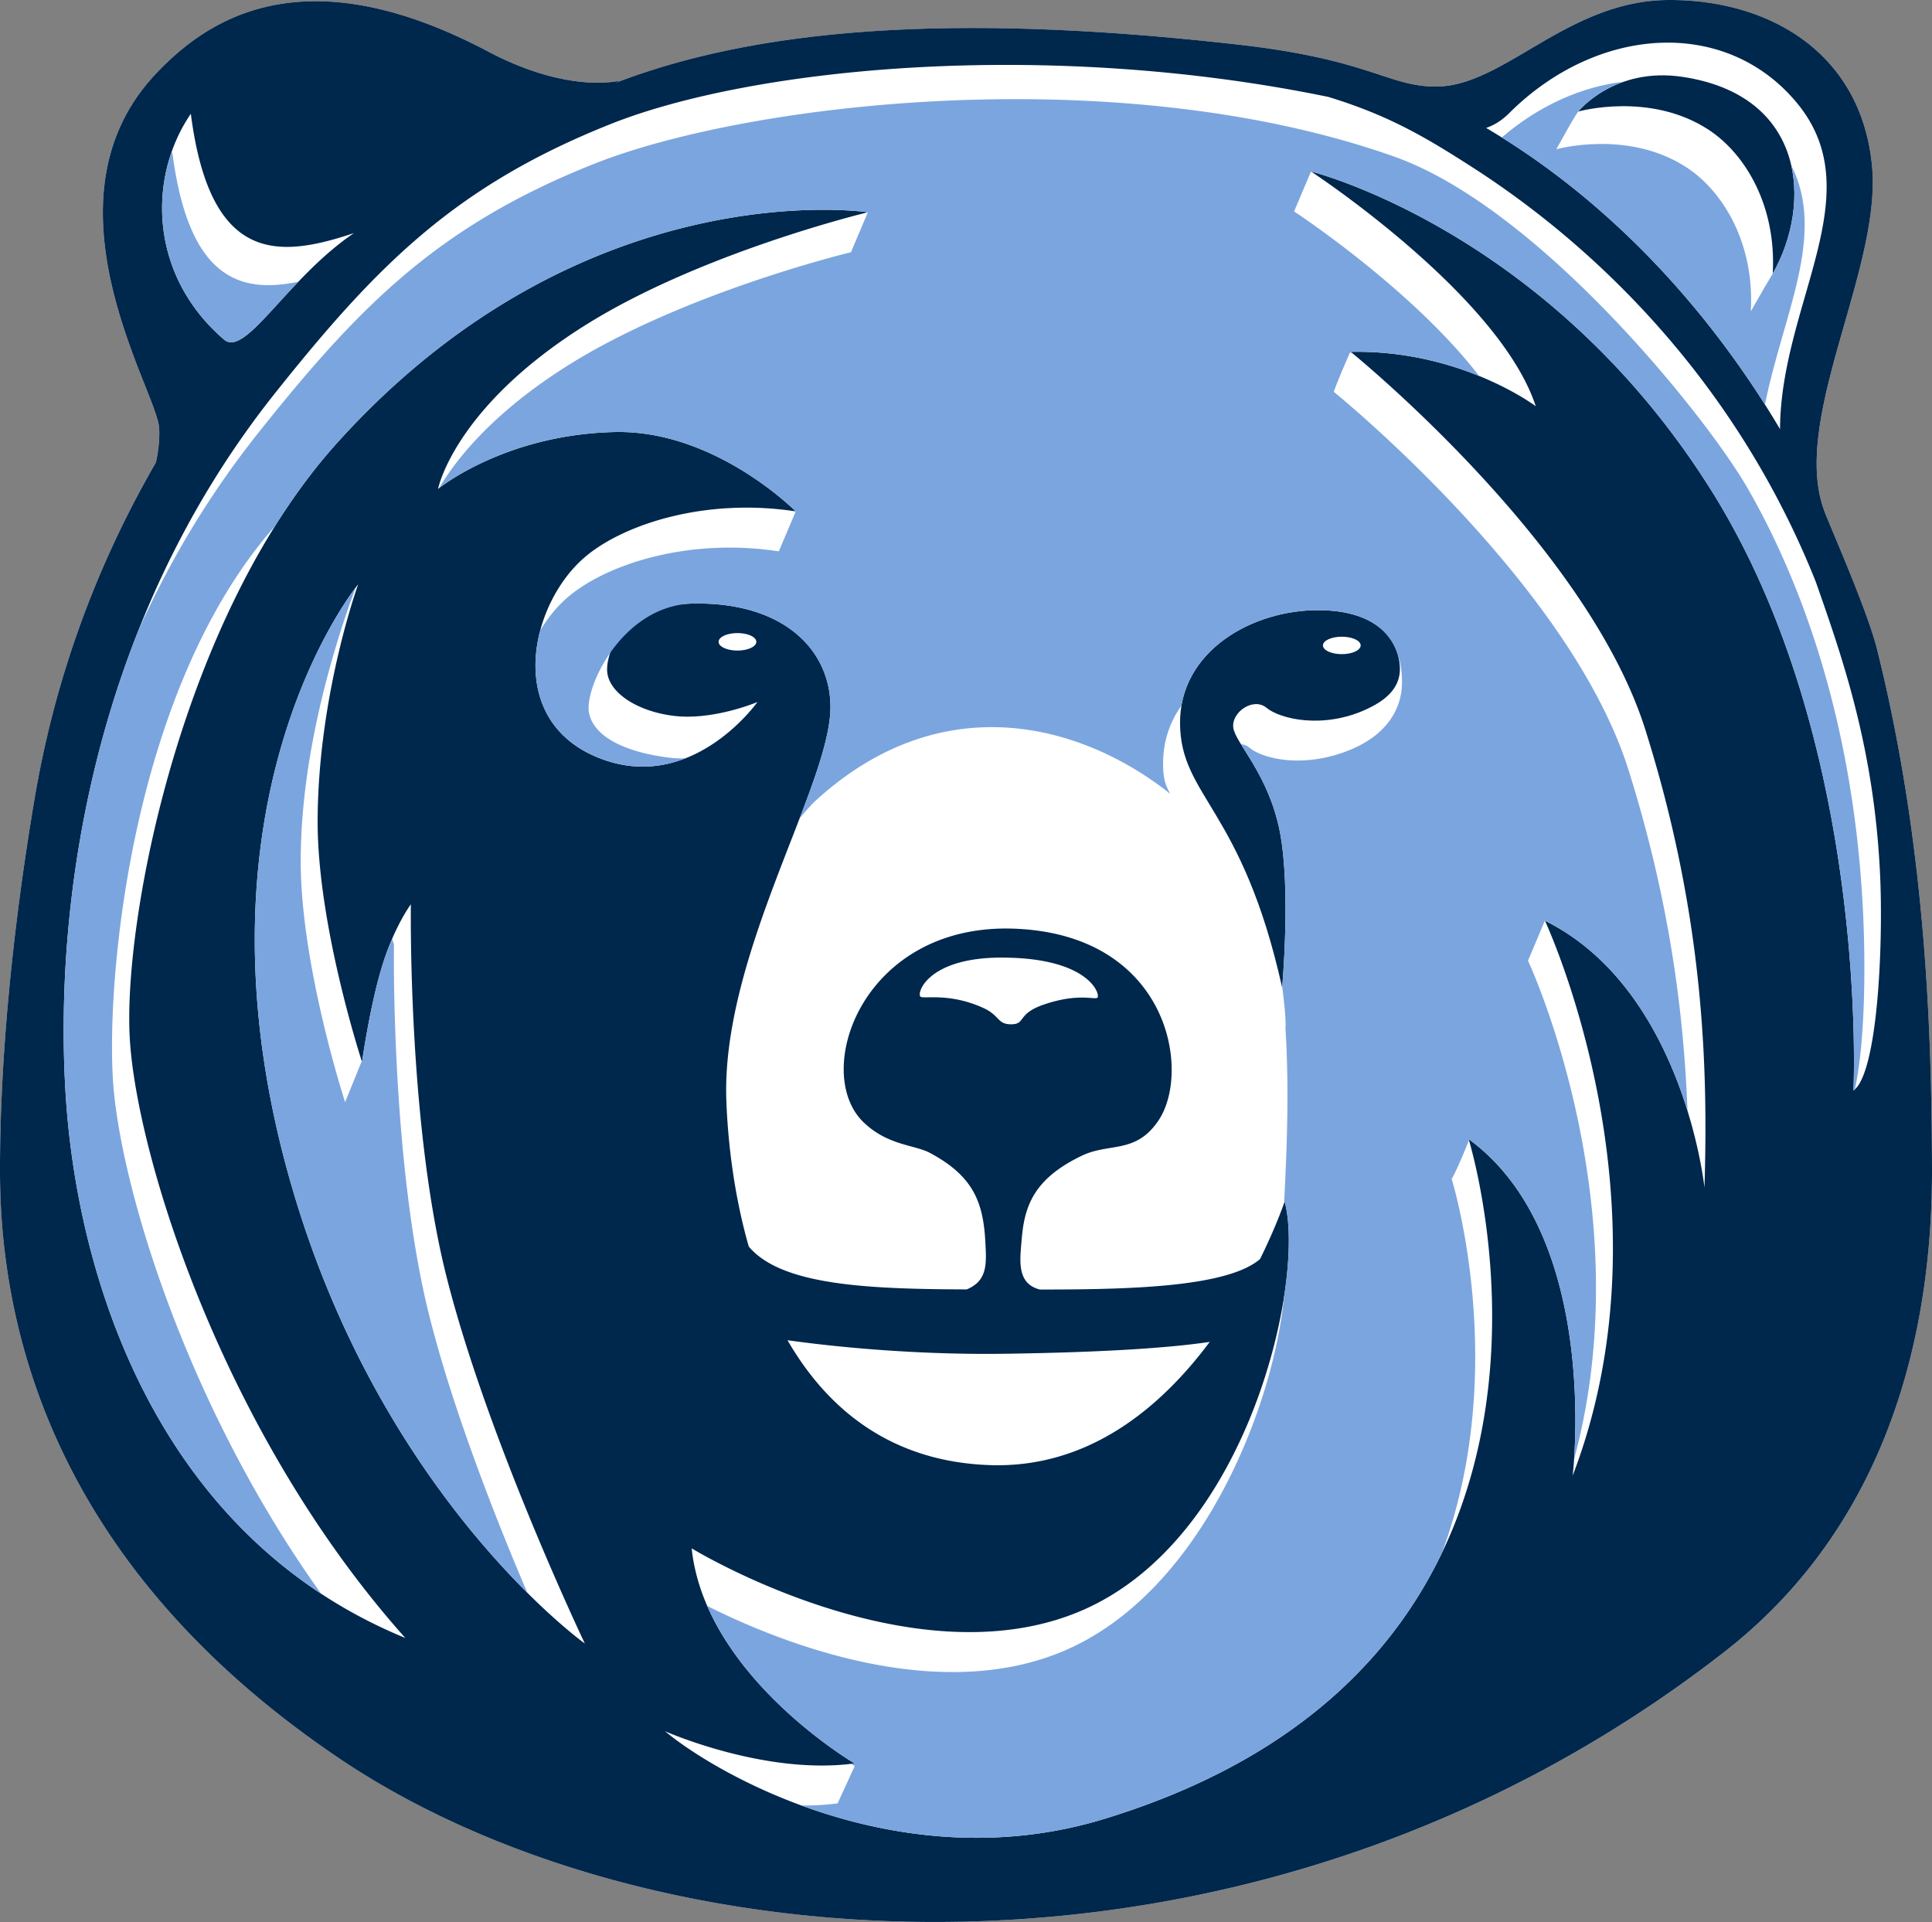
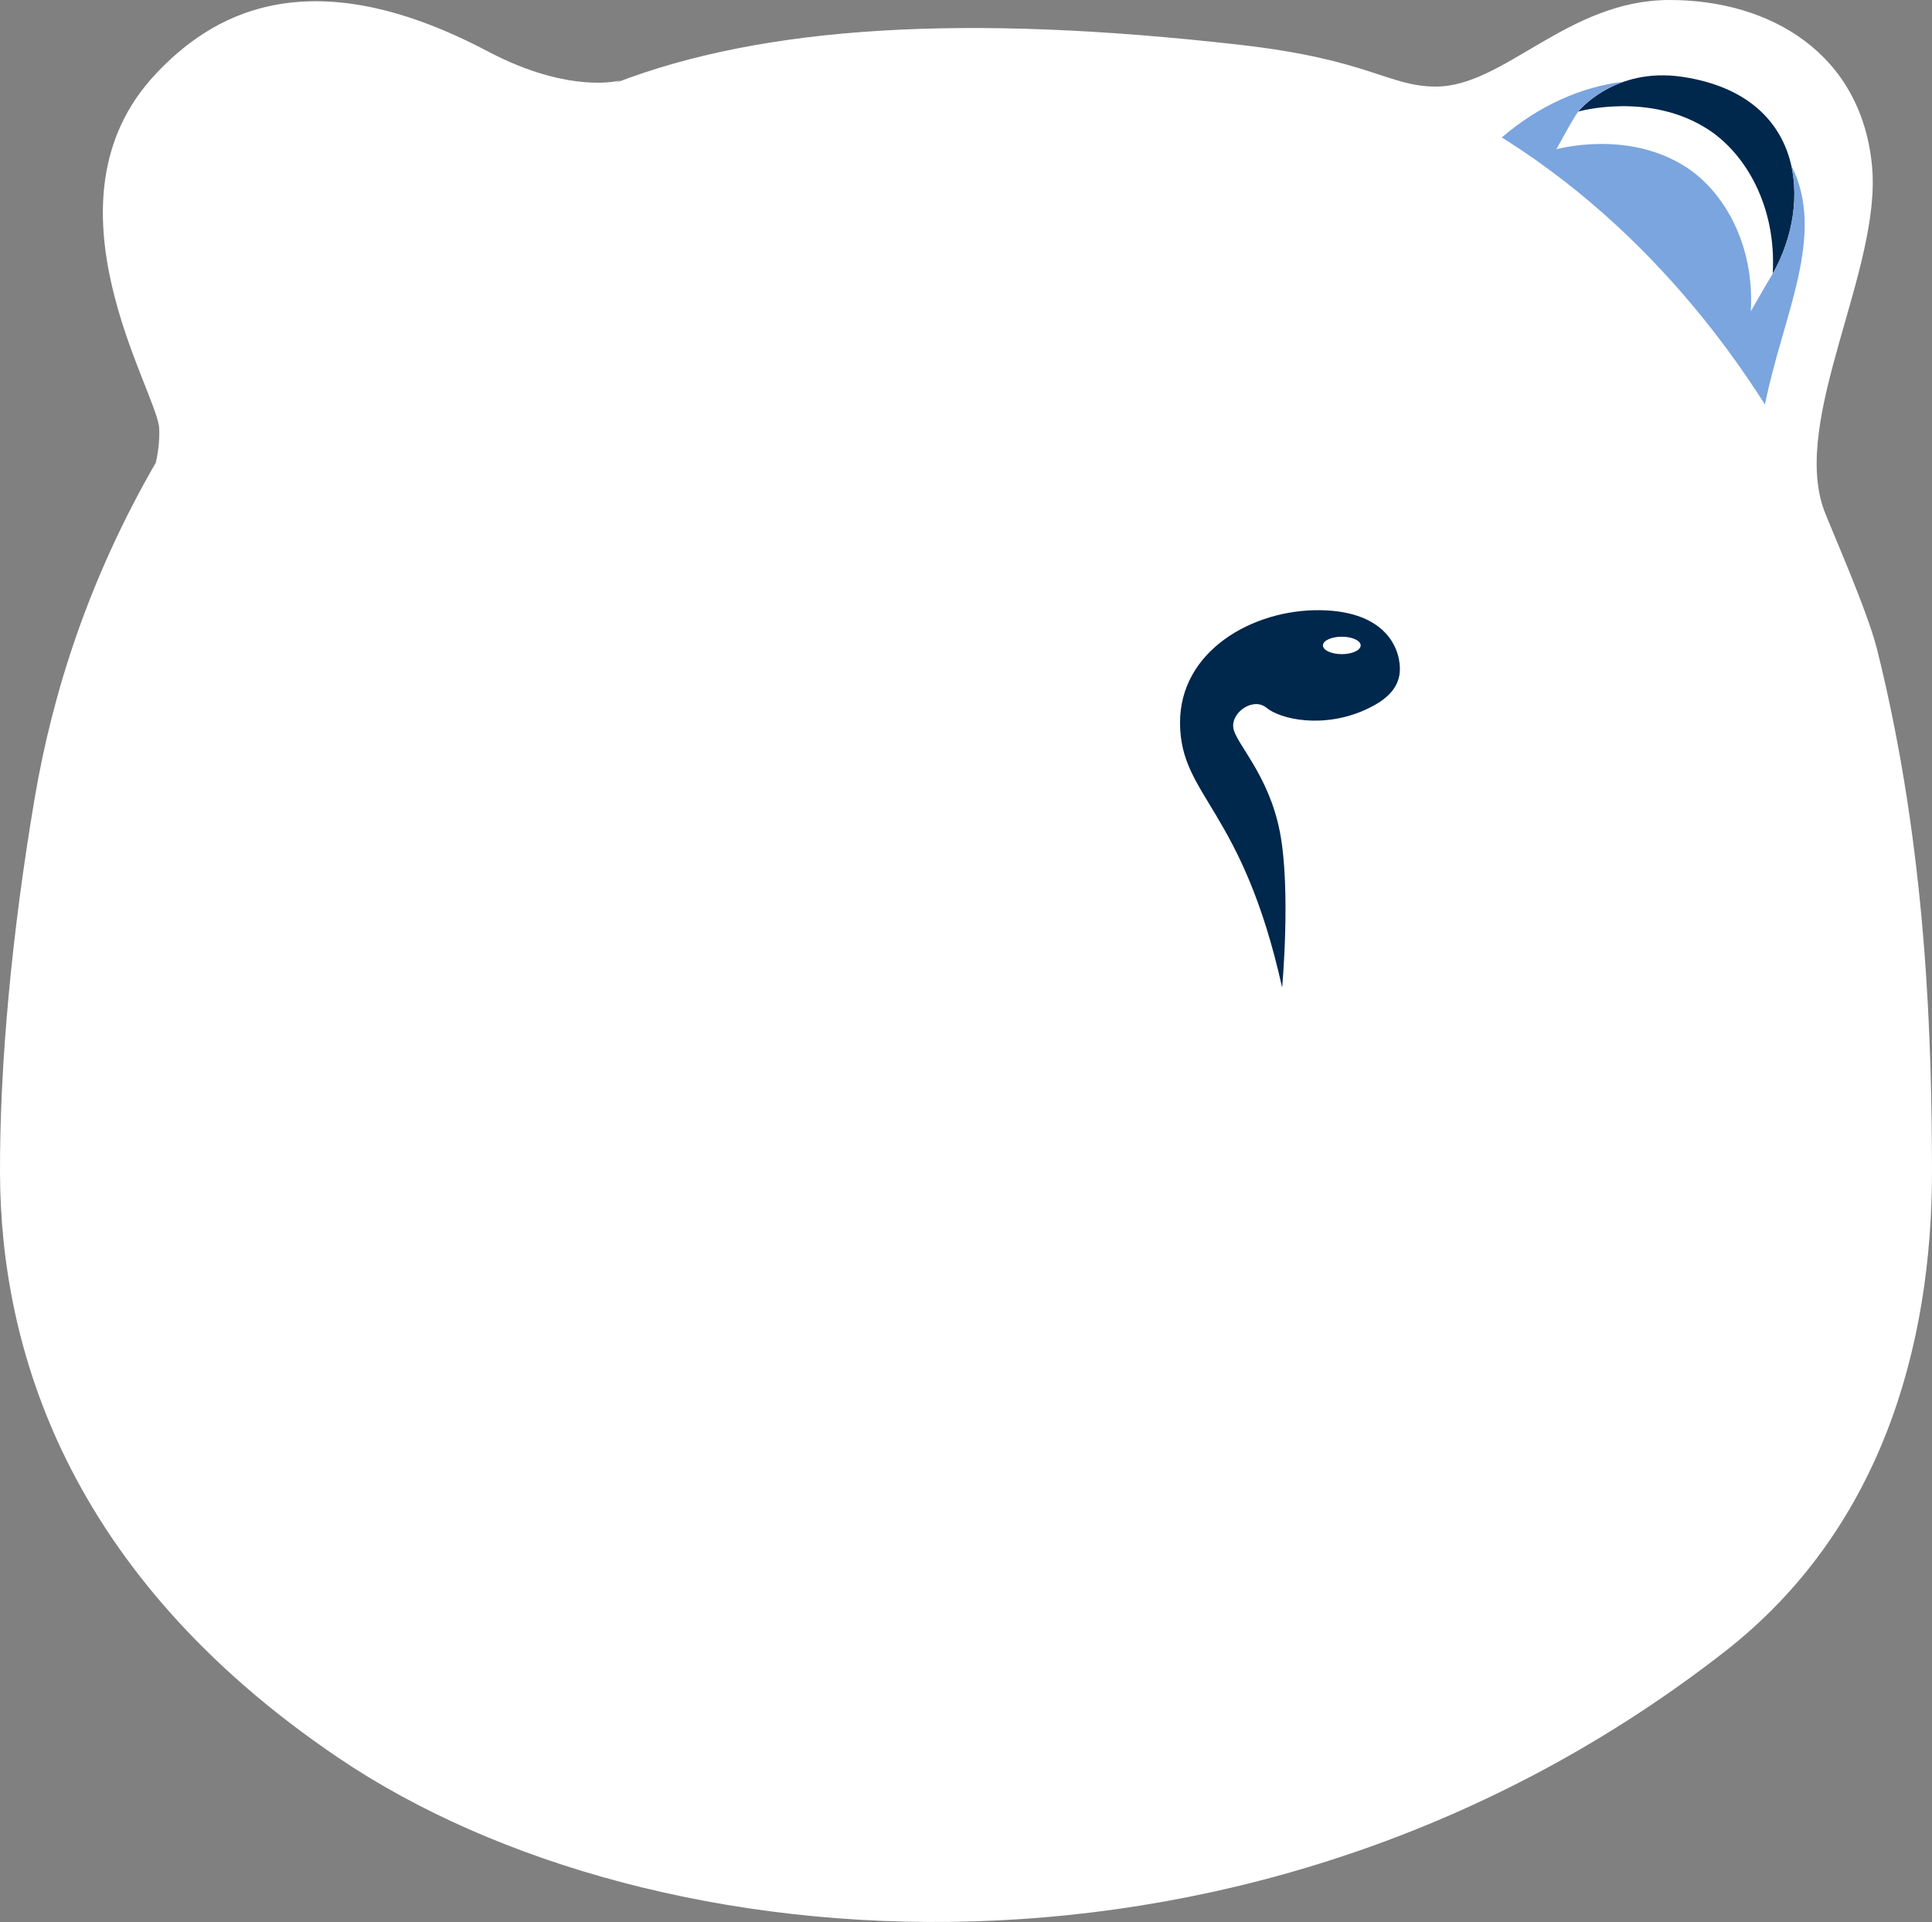
<svg xmlns="http://www.w3.org/2000/svg" viewBox="0 0 6962.74 6926.46">
  <rect x="0" y="0" width="6962.74" height="6926.46" fill="#808080" stroke="none" />
  <defs>
    <style>.cls-1{fill:#fff;}.cls-2{fill:#00274c;}.cls-3{fill:#7ba5de;}</style>
  </defs>
  <g id="WhiteBack">
    <path class="cls-1" d="M7459,7307c-1685.19,1313-3859.1,1149.71-4995,382-984.92-665.67-1217.39-1485.3-1219.69-2105.69-1.45-389,42.08-863.75,124.69-1351.31,63.84-376.77,193.21-789.07,437-1211,8.39-38.06,13.92-80.53,12-123-6-132-445-817-13-1277,190.74-203.1,538-430,1197-82,295.92,156.27,478,105,478,105l-17.66,8.82c533-205.17,1258.8-250.77,2254.66-136.82,462.55,52.93,531.34,150,702,150,246,0,474-311,840-312,366.76-1,694.59,194.27,732,600,34.14,370.21-291.37,906.79-174,1236,20.11,56.41,156,360,192,504,182.15,728.61,196.63,1424.39,198,1871C8209,6217,8016,6873,7459,7307Z" transform="translate(-1244.27 -1354)" />
  </g>
  <g id="DkBlue282">
    <path class="cls-2" d="M6001,3553c250,3,293,152,288,222s-65.2,109.27-118,134c-158,74-314,36-362-4s-128,16-120,72,128,168,168,376,8,560,8,560c-144-648-366-686.26-368-952C5495,3700,5758.61,3550.09,6001,3553Zm79,95.57c-37.56,0-68,14.07-68,31.43s30.44,31.43,68,31.43,68-14.07,68-31.43S6117.56,3648.57,6080,3648.57Z" transform="translate(-1244.27 -1354)" />
    <path class="cls-2" d="M7633,2340c142-249,121-642-325-709-246.84-37.08-376,125-376,125s257-73,469,65C7536.09,1908.93,7647,2099,7633,2340Z" transform="translate(-1244.27 -1354)" />
-     <path class="cls-2" d="M8207,5565c-1.37-446.61-15.85-1142.39-198-1871-36-144-171.89-447.59-192-504-117.37-329.21,208.14-865.79,174-1236-37.41-405.73-365.24-601-732-600-366,1-594,312-840,312-170.66,0-239.45-97.07-702-150-995.86-114-1721.7-68.35-2254.66,136.82L3480,1644s-182.08,51.27-478-105c-659-348-1006.26-121.1-1197,82-432,460,7,1145,13,1277,1.93,42.5-3.6,85-12,123-243.8,421.9-373.17,834.2-437,1211-82.61,487.56-126.14,962.31-124.69,1351.31,2.3,620.39,234.77,1440,1219.69,2105.69,1135.9,767.71,3309.81,931,4995-382C8016,6873,8209,6217,8207,5565ZM7721,1726c269.88,327.3-59.22,720.54-61.72,1174.46q-19.19-32.39-39.35-64.79c-46.24-74.26-96.4-148.43-150.46-221.68q-8.93-12.09-18-24.16c-180.22-239.64-402.6-468.22-667.28-655.55q-6.34-4.5-12.73-9-48.61-34-99.12-66.08-35.62-22.6-72.19-44.17c28.05-9.45,55.86-26.17,82.85-53.07C7001,1445,7464.23,1414.6,7721,1726Zm-5789,38c70,544,318.11,520.1,588,430-239.89,162.1-391,450-468,384C1781.11,2345.81,1776,1992,1932,1764Zm389,3949c-455-1442,214-2253,214-2253s-144,396-146,849c-1.68,380,160,872,160,872s28-200,72-344,104-224,104-224-11.71,784.92,128,1340c148,588,499,1324,499,1324S2657.79,6780.36,2321,5713Zm5603-429c-1.56,25.19,66.9-1238.52-512-2162-588-938-1443-1150-1443-1150s678,444,810,846c0,0-270-204-667-196,0,0,849,686,1062,1362s226,1224,213,1650c0,0-74-713-575-962,0,0,477,1017,100,2000,0,0,105-863-375-1213,0,0,584,1870-1313,2450-724.19,221.42-1389-154-1583-316,0,0,360,160,683,116,0,0-539-316-587-775,0,0,790,483,1399,227,614-258.11,813-1202,738-1477,0,0-28.77,86.56-88.67,207.43-119.36,102.71-480,109.84-793.68,109.78-.21-.07-.41-.15-.65-.21-84-22-70.81-106.28-64.68-180.73C4936.18,5700.35,4970,5602,5143,5519c100-48,195-5,277-128,117.87-176.8,37-666-515-690s-737.82,516.81-548,698c88,84,183,80,239,110,152.41,81.65,191,173.12,199.09,316.16,4.66,82,9.45,144.12-66.94,175.65-352.31-1.31-668.27-13.79-785.5-154.77C3891,5665.11,3868,5479.74,3862,5322c-19.7-521.43,369.42-1130,375-1413,4-203-158-384.91-492-380-272,4-319.64,191.95-312,250,10,76,114,140,241,155,142.15,16.79,300-50,300-50s-238,337-575,200-246.52-552.77-46-723c139-118,434-214,759-164,0,0-290.84-294.15-652-286-399,9-637,205-637,205s56.91-292.26,529-589c420-264,1020-408,1020-408s-1021.1-155.29-1910,828c-565,625-775,1725-750,2150s336,1424,993,2160c-897-368-1185.83-1302.38-1224.91-1971.69S1570.59,3605.21,2237,2769c365-458,647-744.61,1208-968,511.09-203.5,1563.7-308.25,2585.75-97.9,221.19,67.14,357.09,149.3,517.92,252.47,368.71,236.53,762,598.52,1049.64,1101.39a3118.32,3118.32,0,0,1,189.75,393.42C7882.93,3720.81,7999,4048.7,8020,4508,8031.5,4760,8011.42,5222.46,7924,5284ZM4889.86,5045.34c-52.22.84-40.87-31.21-102.17-59-118.36-53.74-206.6-32.89-224.76-39.64S4581.09,4805,4853.53,4805c322.68,0,358.71,138.3,345.09,145s-70.33-17-190.7,23.62C4908,5007.39,4942.08,5044.49,4889.86,5045.34Zm-20.24,1187.33c372.25-5.52,597.14-22.33,734.35-42.75C5430.54,6423,5170,6646.13,4812,6634c-356.37-12.07-585.65-201.13-729.63-450.06C4295.69,6213.77,4581.32,6237,4869.62,6232.67ZM3970,3667c0,17.36-30.44,31.43-68,31.43s-68-14.07-68-31.43,30.44-31.43,68-31.43S3970,3649.64,3970,3667Z" transform="translate(-1244.27 -1354)" />
  </g>
  <g id="LtBlue7453">
-     <path class="cls-3" d="M7959,4652c-35-767-266-1276-415-1536S6791,2103,6268,1918c-989.51-350-2323-196.39-2884,27s-843,510-1208,968c-181,227.12-322.39,467.12-431.57,709.66-240.28,604-290.72,1211.05-264.34,1662.65,34.29,587.16,260.8,1378.31,921.49,1812.12C1909.82,6411,1672.7,5609.85,1651,5241c-22.74-386.51,72.87-1411.86,584.47-1991.23C2303.56,3141,2378.94,3038.88,2462,2947c888.62-983,1909.38-828.09,1910-828h0l-61,144s-600,144-1020,408c-263.18,165.43-397.32,329.46-464.51,442.24C2857.18,3089.42,3089,2919.37,3460,2911c361.16-8.15,652,286,652,286l-61,144c-325-50-620,46-759,164-38.36,32.56-72.68,74.11-100.76,121-46.9,176.05-3.86,372,207.76,458,120.28,48.9,227.95,37.4,316.69,2.41-33.86,2.63-68.24-2.46-102.69-8.41-110-19-228-65-246-155s120.93-390.22,378-394c334-4.91,496,177,492,380-1.93,98.16-50,235.52-111.19,394.81,19.15-23.85,43-50.74,56.19-62.81,452.63-415.33,956.85-282.59,1280-26-24-40-26-74-26-110,0-80.27,24.75-150,66.07-208.06,37.56-221.3,277.13-346.6,498.93-343.94,250,3,295,148,296,256s-64,196-184,246c-168.56,70.23-317,34-365-6a57.53,57.53,0,0,0-31.57-13.23c39.82,65.1,111.42,165.67,140.57,317.23,38.09,198.09,10.89,526.77,8.21,557.65,8.87,67.45,13.89,122.26,11.79,149.35,14,223.32,4.59,448.55-5,629.75,1.32-3.77,2-5.75,2-5.75,20.42,74.87,20.53,199.33-2.52,346-38.38,391.83-297,1065-796.48,1275-466.66,196.16-1039.59-41.59-1281.92-163.44C3942.91,7485.56,4324,7709,4324,7709c-4.32.59-8.66,1.13-13,1.65,8.87,4.87,13.74,7.44,13.74,7.44L4263,7853a888.12,888.12,0,0,1-130.79,7.57C4428.67,7969.35,4817,8033.45,5224,7909c670.53-205,1031.08-571.2,1217-959,247.33-667.05,35-1347,35-1347,22-38.61,56.59-125.73,62.21-140-.79-2.65-1.21-4-1.21-4,404.22,294.74,393.57,953.28,380.14,1153.87C7164.59,5697.81,6751,4816,6751,4816c19-44.21,61-145,61-145l.61,1.3c295.83,147.36,442.62,456.55,513.21,684.75C7312.76,5008.2,7261.47,4599.2,7113,4128c-213-676-1062-1362-1062-1362,19.93-55.41,58.93-142.42,58.93-142.42l12.38,6.89c-6.73-5.58-10.31-8.47-10.31-8.47,187.72-3.78,347,39.84,462.85,86.87C6332.2,2393.8,5908,2116,5908,2116l61-144s855,212,1443,1150c578.9,923.48,510.44,2187.19,512,2162a53,53,0,0,0,5.1-4.13C7966.76,5106.24,7967.18,4831.3,7959,4652Z" transform="translate(-1244.27 -1354)" />
    <path class="cls-3" d="M6771.46,1925.32q6.39,4.47,12.73,9c264.68,187.33,487.06,415.91,667.28,655.55q9.07,12.06,18,24.16c48.3,65.44,93.47,131.61,135.52,197.93,64.24-322.28,222.74-610.5,94.7-862.49,29.66,130.06-1.15,275.65-66.69,390.57-23,38-36.83,62.06-79,136,14-241-96.91-431.07-232-519-212-138-469-65-469-65,34-61,61-111,79-136,0,0,56-70.25,164.69-107.67-151.89,17.67-306.24,85.87-440.13,201q7.9,4.93,15.78,9.92Q6722.85,1891.29,6771.46,1925.32Z" transform="translate(-1244.27 -1354)" />
-     <path class="cls-3" d="M2052,2578c52.77,45.23,140.35-75.76,267.46-208.56-214.74,44.64-396.23-14.9-454.46-467.44q-2.48,3.63-4.9,7.3C1788,2124.87,1833.73,2390.91,2052,2578Z" transform="translate(-1244.27 -1354)" />
-     <path class="cls-3" d="M2664,4758s-2.39-8.36-6.55-20.56A961.38,961.38,0,0,0,2621,4837c-44,144-72,344-72,344s-.33-1-.94-2.9L2488,5326s-160.7-492-160-872c.74-401.36,130.83-802.17,197.93-982.34C2447.56,3575.6,1897.57,4371.07,2321,5713c219.72,696.35,591.57,1149.78,823.54,1380.87-114.15-268-267.14-656.58-352.54-995.87C2652.29,5542.92,2664,4758,2664,4758Z" transform="translate(-1244.27 -1354)" />
  </g>
</svg>